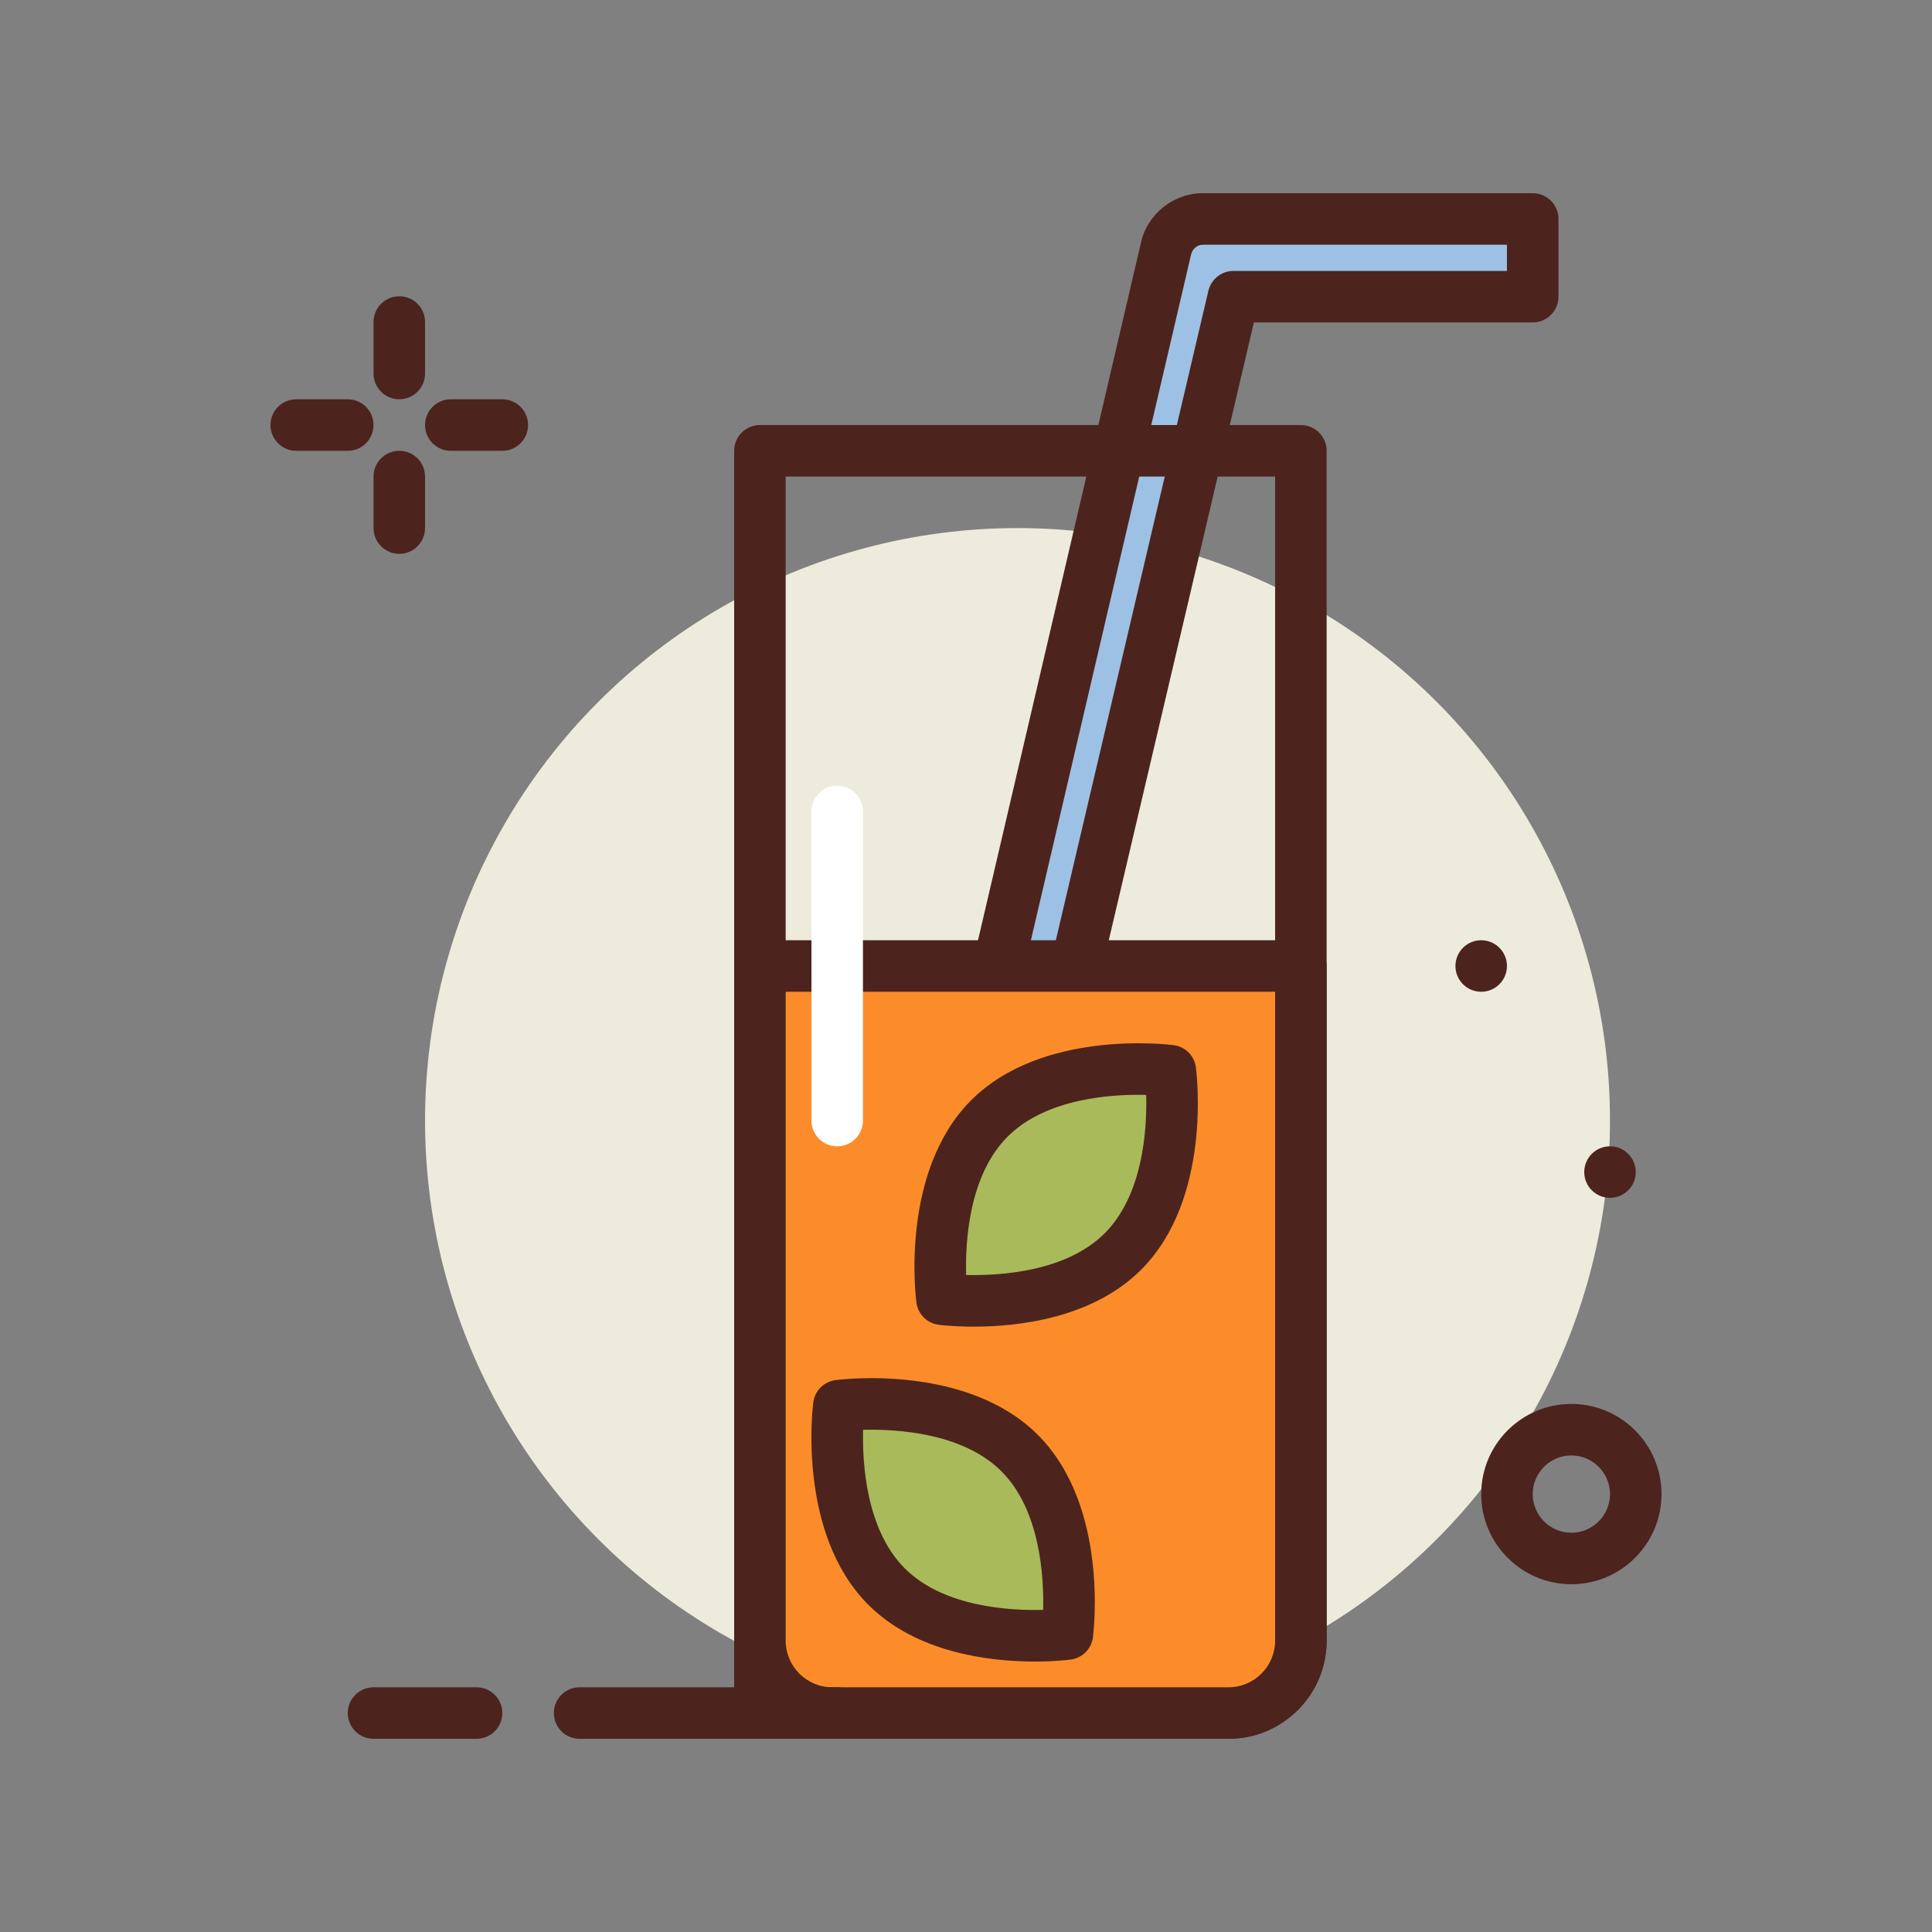
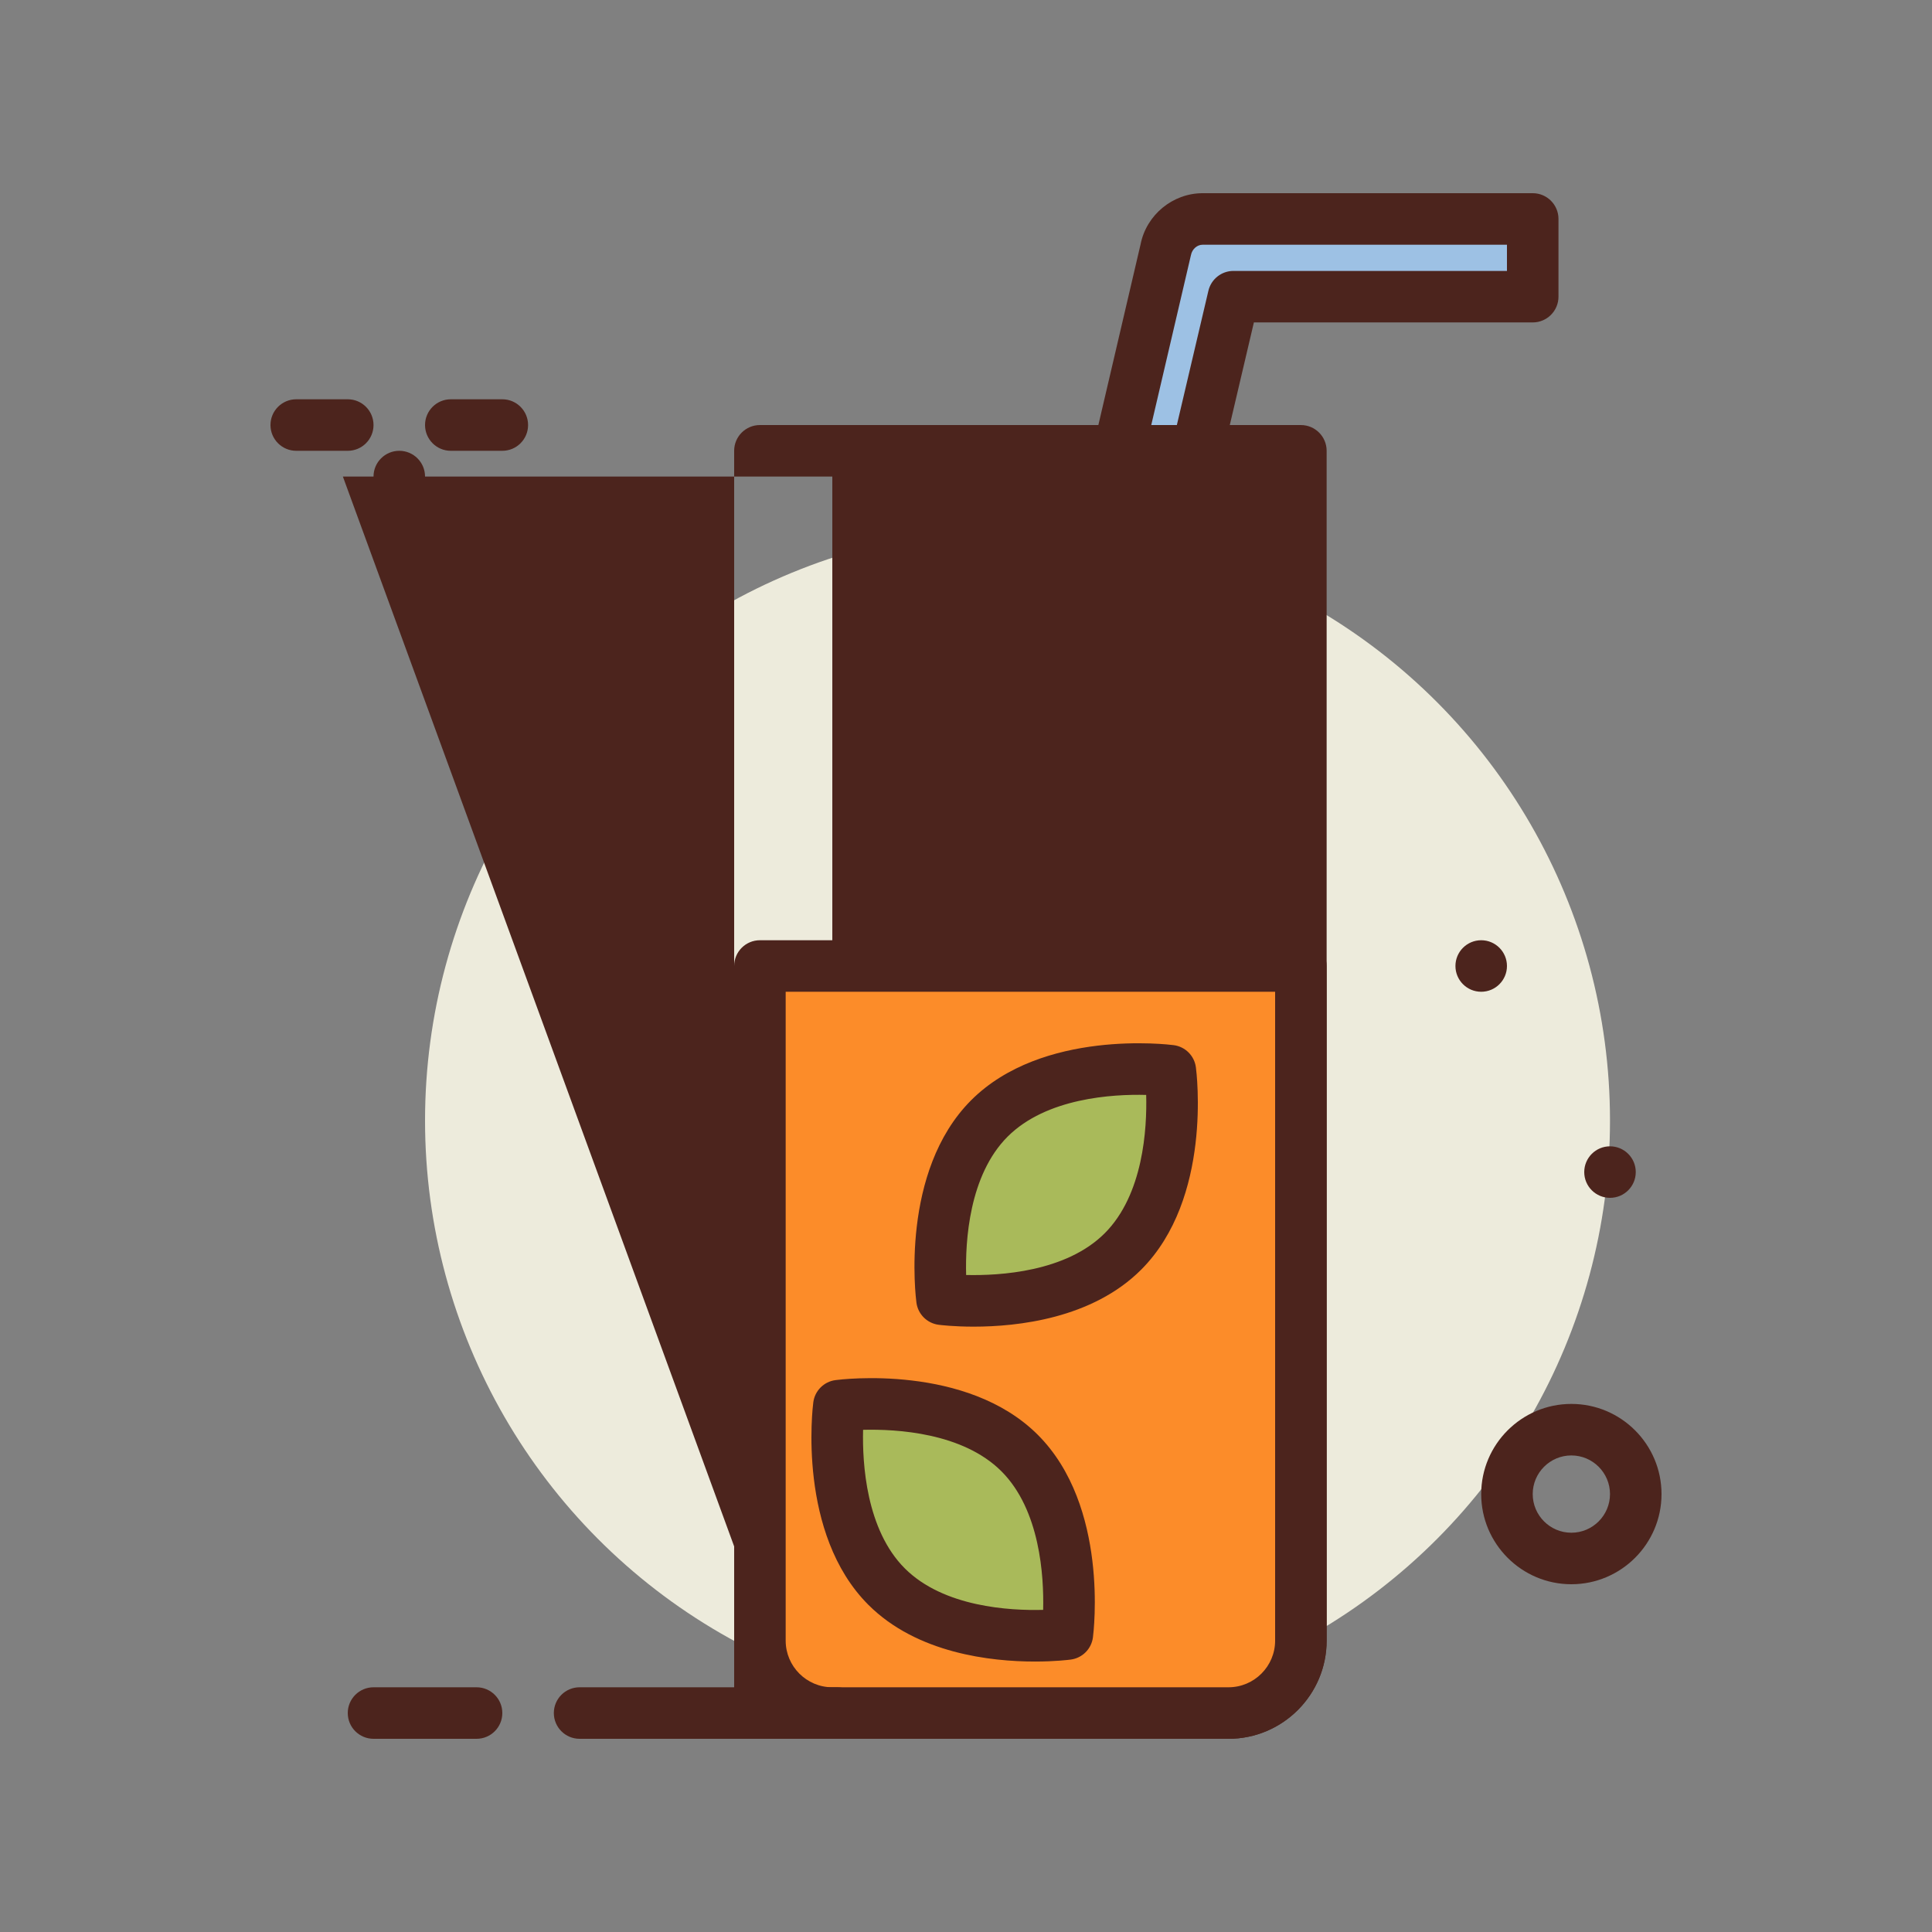
<svg xmlns="http://www.w3.org/2000/svg" id="fresh-juice" enable-background="new 0 0 300 300" height="512" viewBox="0 0 300 300" width="512">
  <rect x="0" y="0" width="300" height="300" fill="#808080" stroke="none" />
  <g>
    <circle cx="158" cy="174" fill="#edebdc" r="92" />
    <g>
      <path d="m161.484 174-11.484-2.432 31.011-132.75c.561-2.805 2.96-4.818 5.742-4.818h51.247v12.068h-46.467z" fill="#9dc1e4" />
      <path d="m161.488 178c-.275 0-.553-.027-.832-.086l-11.484-2.432c-1.053-.223-1.971-.861-2.547-1.768-.578-.908-.766-2.01-.52-3.057l31.01-132.75c.906-4.531 4.971-7.908 9.639-7.908h51.246c2.209 0 4 1.791 4 4v12.068c0 2.209-1.791 4-4 4h-43.297l-29.324 124.846c-.432 1.841-2.072 3.087-3.891 3.087zm-6.664-9.498 3.66.773 29.154-124.121c.426-1.809 2.037-3.086 3.895-3.086h42.467v-4.068h-47.246c-.869 0-1.637.676-1.822 1.605z" fill="#4c241d" />
    </g>
-     <path d="m190.758 270h-72.758c-2.209 0-4-1.791-4-4v-196c0-2.209 1.791-4 4-4h84c2.209 0 4 1.791 4 4v184.758c0 8.404-6.838 15.242-15.242 15.242zm-68.758-8h68.758c3.994 0 7.242-3.248 7.242-7.242v-180.758h-76z" fill="#4c241d" />
+     <path d="m190.758 270h-72.758c-2.209 0-4-1.791-4-4v-196c0-2.209 1.791-4 4-4h84c2.209 0 4 1.791 4 4v184.758c0 8.404-6.838 15.242-15.242 15.242zm-68.758-8c3.994 0 7.242-3.248 7.242-7.242v-180.758h-76z" fill="#4c241d" />
    <g>
      <path d="m190.758 266h-61.516c-6.209 0-11.242-5.033-11.242-11.242v-104.758h84v104.758c0 6.209-5.033 11.242-11.242 11.242z" fill="#fc8c29" />
      <path d="m190.758 270h-61.516c-8.404 0-15.242-6.838-15.242-15.242v-104.758c0-2.209 1.791-4 4-4h84c2.209 0 4 1.791 4 4v104.758c0 8.404-6.838 15.242-15.242 15.242zm-68.758-116v100.758c0 3.994 3.248 7.242 7.242 7.242h61.516c3.994 0 7.242-3.248 7.242-7.242v-100.758z" fill="#4c241d" />
    </g>
    <g>
      <path d="m174.368 194.327c-9.794 9.8-28.101 7.418-28.101 7.418s-2.429-18.272 7.365-28.072 28.101-7.418 28.101-7.418 2.429 18.272-7.365 28.072z" fill="#a9ba5a" />
      <path d="m151.197 206.002c-3.094 0-5.188-.258-5.445-.291-1.797-.234-3.211-1.645-3.449-3.439-.109-.826-2.562-20.355 8.498-31.428 11.061-11.064 30.621-8.662 31.447-8.555 1.797.234 3.211 1.645 3.449 3.439.109.826 2.562 20.355-8.498 31.428 0 0 0 0-.002 0-7.597 7.602-19.207 8.846-26 8.846zm-1.176-8.022c5.215.123 15.508-.469 21.52-6.48 6.002-6.006 6.578-16.268 6.438-21.48-5.23-.139-15.51.469-21.52 6.48-6.002 6.006-6.578 16.268-6.438 21.48zm24.348-3.652h.039z" fill="#4c241d" />
    </g>
    <g>
      <path d="m158.327 225.632c9.8 9.794 7.418 28.101 7.418 28.101s-18.272 2.429-28.072-7.365-7.418-28.101-7.418-28.101 18.272-2.429 28.072 7.365z" fill="#a9ba5a" />
      <path d="m160.703 258.004c-6.801 0-18.301-1.254-25.859-8.805-11.064-11.061-8.662-30.621-8.555-31.447.234-1.797 1.645-3.211 3.439-3.449.824-.111 20.357-2.561 31.428 8.498v.002c11.064 11.059 8.662 30.619 8.555 31.445-.234 1.797-1.645 3.211-3.439 3.449-.262.035-2.409.307-5.569.307zm-26.683-35.983c-.129 5.223.469 15.51 6.48 21.52 6.008 6 16.287 6.58 21.48 6.438.129-5.223-.469-15.51-6.48-21.52-6.008-6-16.262-6.566-21.48-6.438z" fill="#4c241d" />
    </g>
    <g fill="#4c241d">
      <circle cx="250" cy="182" r="4" />
-       <path d="m62 62c-2.209 0-4-1.791-4-4v-8c0-2.209 1.791-4 4-4s4 1.791 4 4v8c0 2.209-1.791 4-4 4z" />
      <path d="m62 86c-2.209 0-4-1.791-4-4v-8c0-2.209 1.791-4 4-4s4 1.791 4 4v8c0 2.209-1.791 4-4 4z" />
      <path d="m54 70h-8c-2.209 0-4-1.791-4-4s1.791-4 4-4h8c2.209 0 4 1.791 4 4s-1.791 4-4 4z" />
      <path d="m78 70h-8c-2.209 0-4-1.791-4-4s1.791-4 4-4h8c2.209 0 4 1.791 4 4s-1.791 4-4 4z" />
      <path d="m244 246c-7.719 0-14-6.281-14-14s6.281-14 14-14 14 6.281 14 14-6.281 14-14 14zm0-20c-3.309 0-6 2.691-6 6s2.691 6 6 6 6-2.691 6-6-2.691-6-6-6z" />
      <circle cx="230" cy="150" r="4" />
      <path d="m130 270h-40c-2.209 0-4-1.791-4-4s1.791-4 4-4h40c2.209 0 4 1.791 4 4s-1.791 4-4 4z" />
    </g>
-     <path d="m130 178c-2.209 0-4-1.791-4-4v-48c0-2.209 1.791-4 4-4s4 1.791 4 4v48c0 2.209-1.791 4-4 4z" fill="#fff" />
    <path d="m74 270h-16c-2.209 0-4-1.791-4-4s1.791-4 4-4h16c2.209 0 4 1.791 4 4s-1.791 4-4 4z" fill="#4c241d" />
  </g>
</svg>